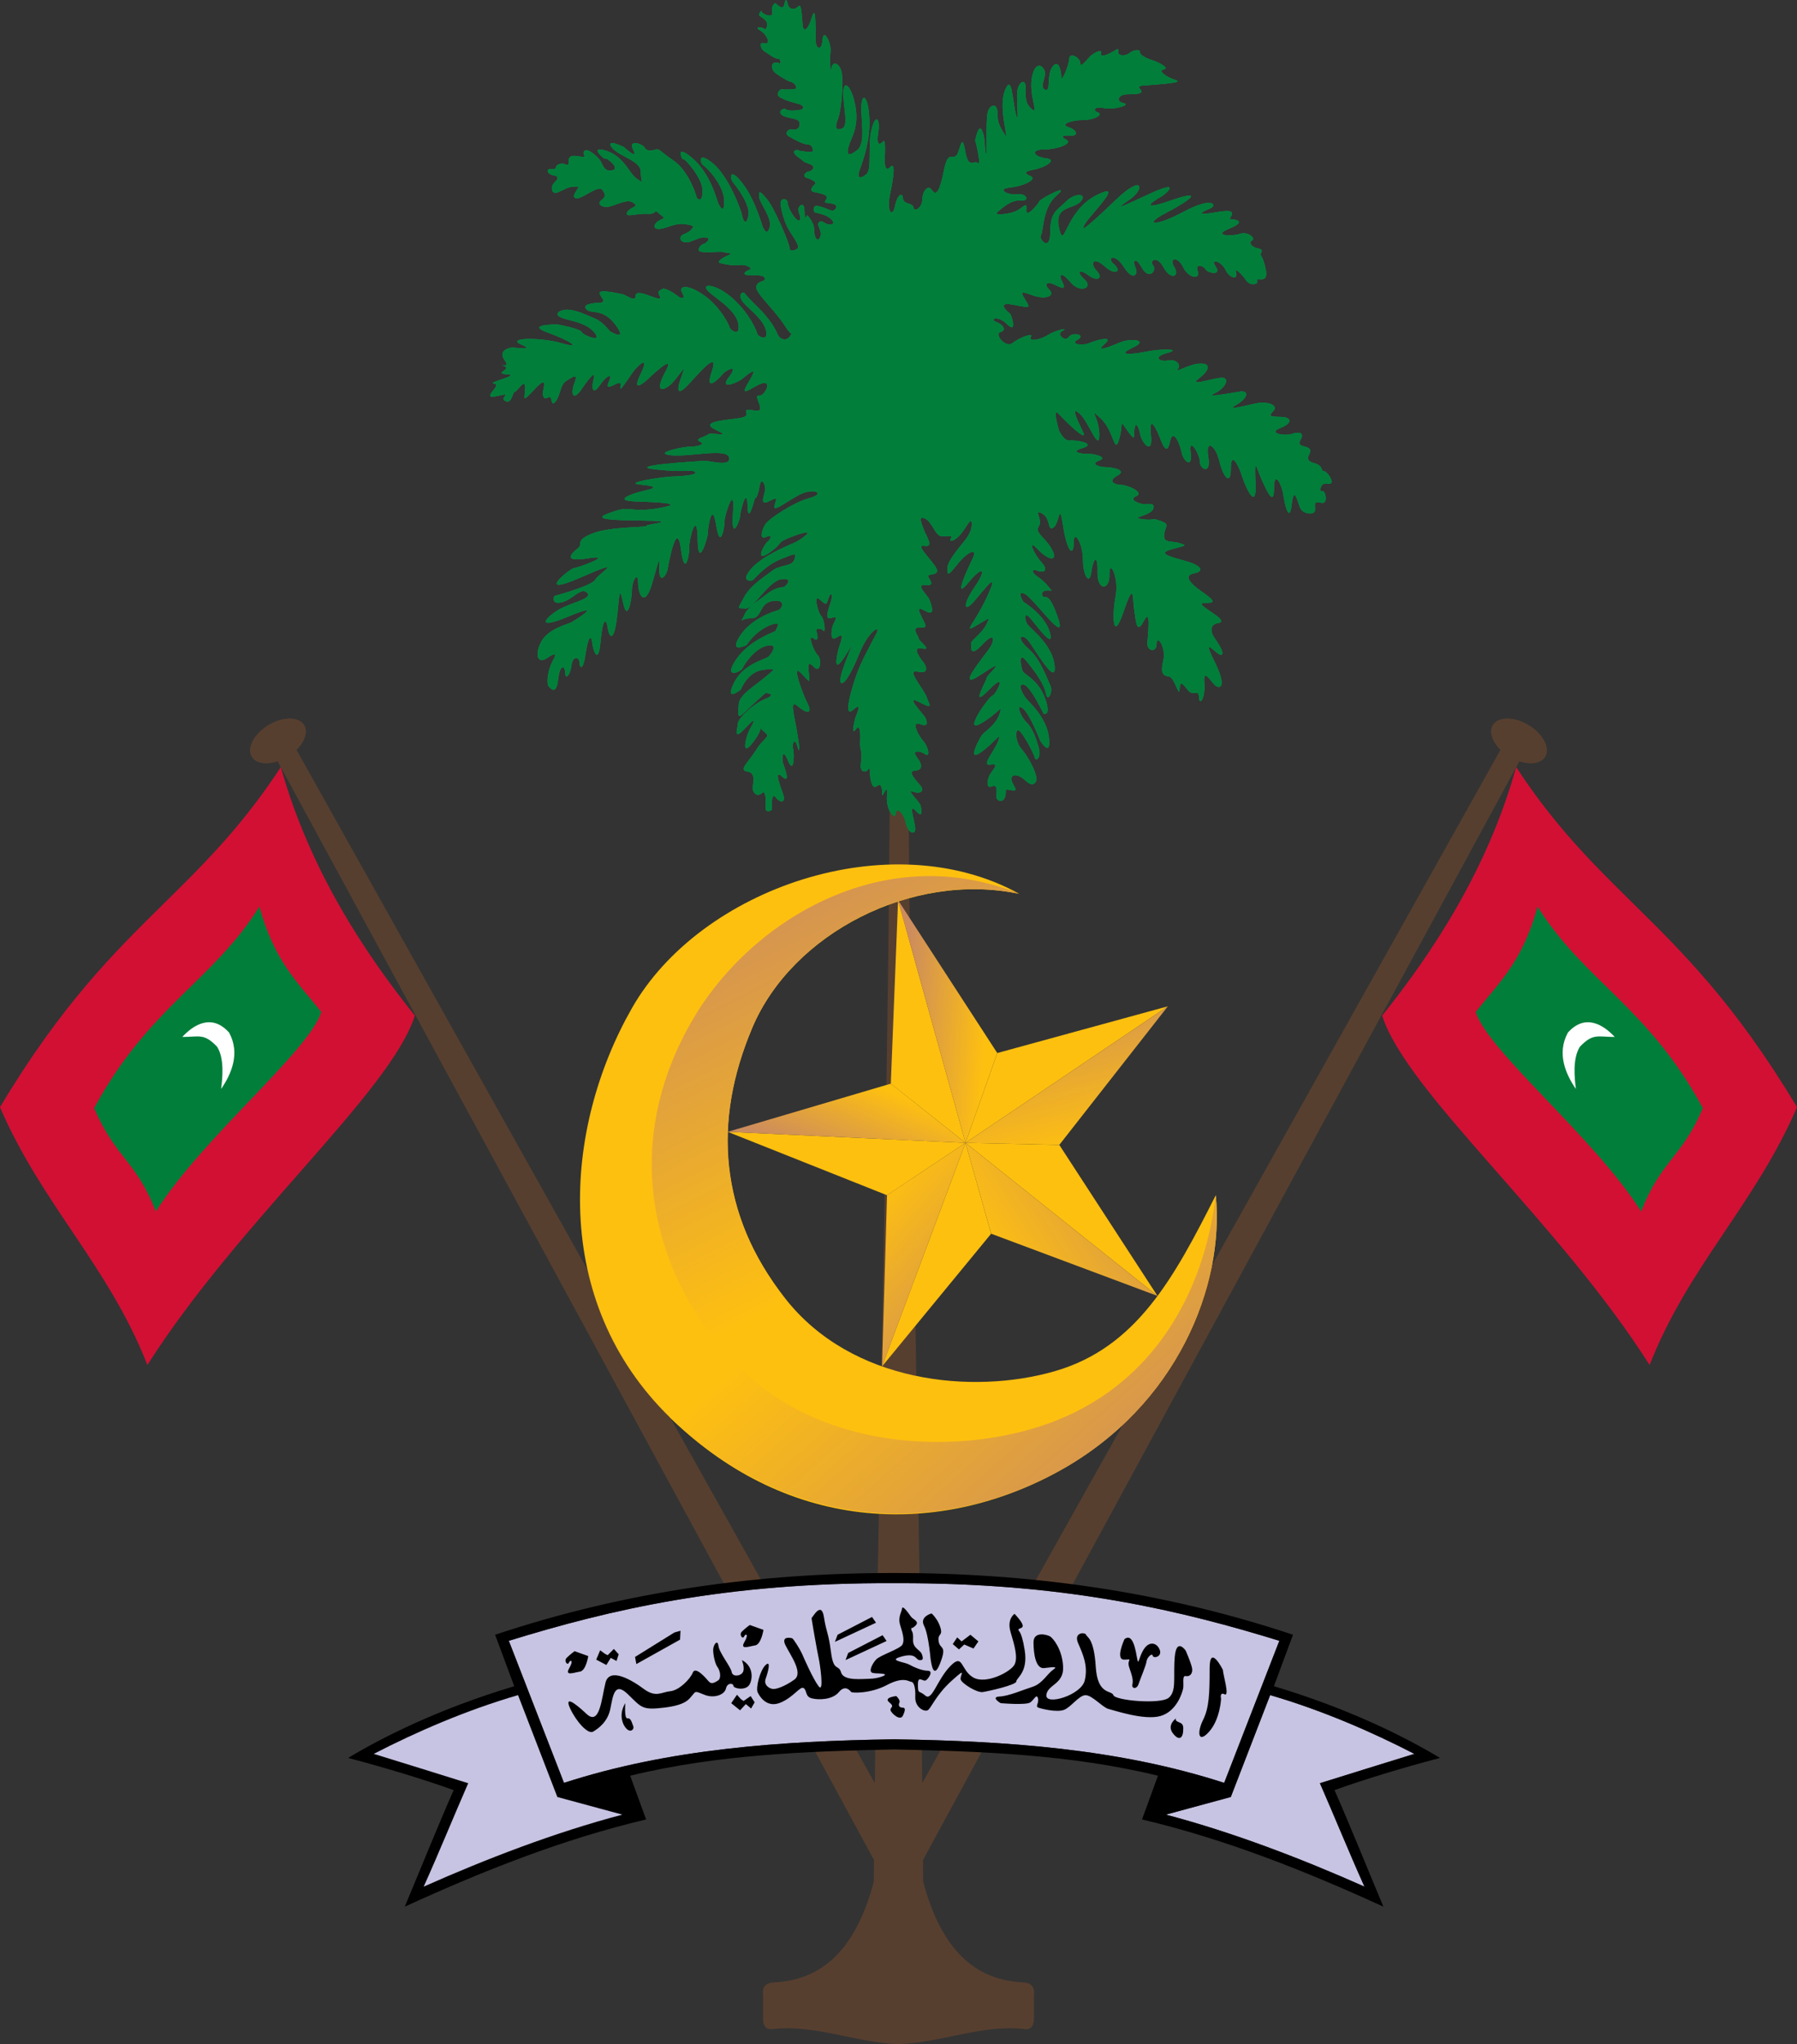
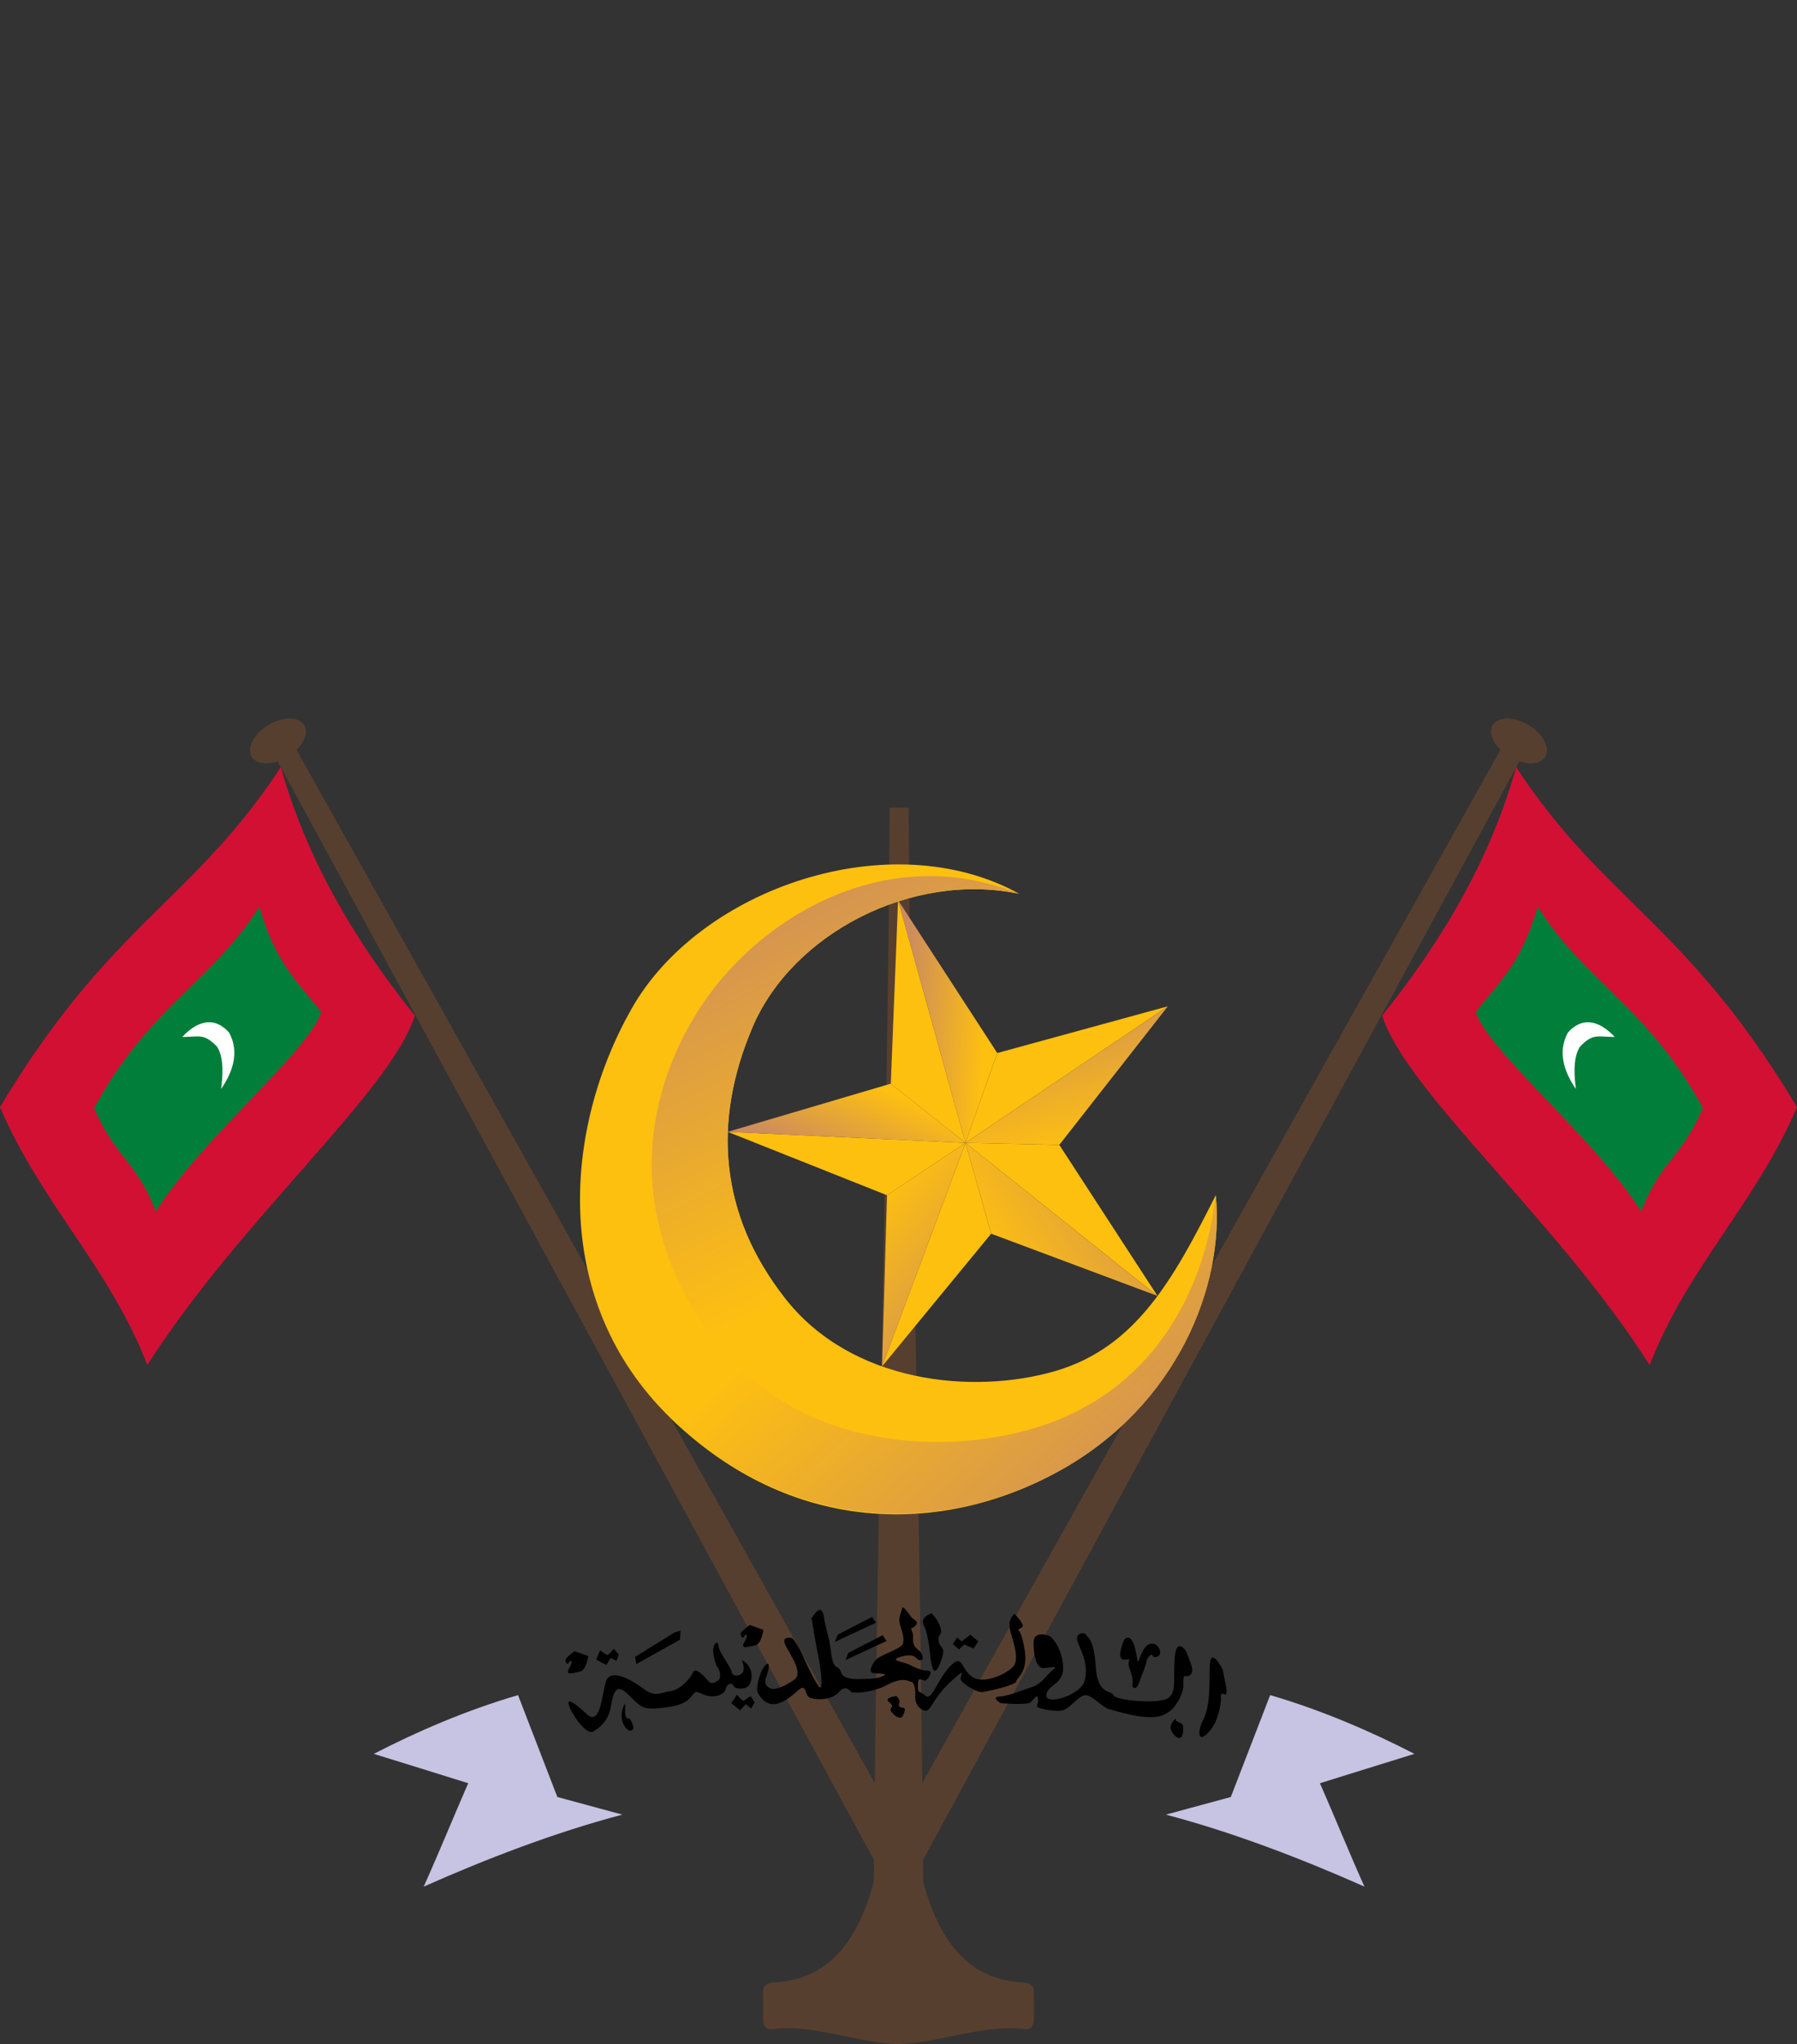
<svg xmlns="http://www.w3.org/2000/svg" version="1.1" width="51px" height="58px" viewBox="0 0 51.0 58.0">
  <rect x="0" y="0" width="51.0" height="58.0" fill="#333333" stroke="none" />
  <defs>
    <clipPath id="i0">
      <path d="M51,0 L51,58 L0,58 L0,0 L51,0 Z" />
    </clipPath>
    <clipPath id="i1">
      <path d="M1.054,0.182 C1.464,0.427 1.678,0.828 1.532,1.076 C1.386,1.324 0.933,1.327 0.524,1.082 C0.114,0.837 -0.1,0.435 0.046,0.187 C0.192,-0.06 0.645,-0.063 1.054,0.182 Z" />
    </clipPath>
    <clipPath id="i2">
      <path d="M0.524,0.182 C0.933,-0.063 1.386,-0.06 1.532,0.187 C1.678,0.435 1.464,0.837 1.054,1.082 C0.645,1.327 0.192,1.324 0.046,1.076 C-0.1,0.828 0.114,0.427 0.524,0.182 Z" />
    </clipPath>
    <clipPath id="i3">
-       <path d="M10.298,5.37 C10.29,5.351 10.24,5.254 10.185,5.11 C10.06,4.782 9.897,4.379 9.947,4.265 C9.997,4.152 10.21,4.417 10.473,5.073 C10.736,5.728 11.086,5.905 10.974,5.678 C10.861,5.451 10.548,4.896 10.41,4.518 C10.272,4.139 9.997,3.219 10.298,3.484 C10.598,3.748 10.385,3.345 10.36,3.244 C10.337,3.152 10.252,2.81 10.341,2.891 L10.373,2.929 C10.51,3.118 10.51,2.777 10.498,2.563 C10.485,2.349 10.573,2.298 10.523,1.983 C10.473,1.667 10.686,1.705 10.736,1.806 C10.786,1.907 10.773,1.592 10.798,1.503 C10.824,1.415 10.849,1.226 10.986,1.327 C11.124,1.428 11.124,1.188 11.124,1.075 C11.124,0.961 11.299,1.478 11.262,1.05 C11.224,0.621 11.5,0.331 11.512,0.533 C11.525,0.734 11.725,0.57 11.788,0.28 C11.85,-0.01 12.063,-0.085 12.063,0.104 C12.063,0.293 11.85,0.873 12.076,0.621 C12.301,0.368 12.239,0.671 12.214,0.772 C12.189,0.873 11.775,1.251 12.001,1.163 C12.226,1.075 12.314,1.201 12.226,1.314 C12.139,1.428 11.813,1.743 12.038,1.756 C12.264,1.768 12.289,1.907 12.113,2.134 C11.938,2.361 12.214,2.323 12.352,2.222 C12.489,2.121 12.439,2.437 12.289,2.601 C12.139,2.765 11.938,3.181 12.201,3.08 C12.464,2.979 12.389,3.168 12.352,3.257 C12.314,3.345 11.738,3.925 12.164,3.71 C12.589,3.496 12.477,3.584 12.389,3.837 C12.301,4.089 11.788,4.644 12.126,4.568 C12.464,4.492 12.389,4.719 12.276,4.858 C12.164,4.997 11.963,5.287 12.264,5.224 C12.564,5.161 12.151,5.451 12.164,5.501 C12.176,5.552 11.926,5.829 12.176,5.817 C12.427,5.804 12.364,5.88 12.264,6.081 C12.164,6.283 12.076,6.447 12.364,6.283 C12.652,6.119 12.514,6.485 12.464,6.611 C12.414,6.737 12.038,7.065 12.352,7.027 C12.665,6.989 12.439,7.204 12.427,7.279 C12.414,7.355 12.79,7.279 12.652,7.519 C12.514,7.759 12.038,8.187 12.326,8.137 C12.615,8.086 12.352,8.452 12.314,8.578 C12.276,8.704 12.114,9.007 12.326,8.919 C12.539,8.831 12.627,8.44 12.79,8.414 C12.953,8.389 13.153,8.465 13.078,8.351 C13.003,8.238 13.153,8.251 13.328,8.44 C13.504,8.629 13.642,8.969 13.666,8.793 C13.692,8.616 13.567,8.414 13.491,8.314 C13.416,8.213 12.978,7.721 12.978,7.519 L12.978,7.436 C12.981,7.304 13.01,7.298 13.253,7.607 C13.541,7.973 13.867,8.124 13.679,7.746 C13.642,7.67 13.598,7.579 13.556,7.484 L13.494,7.342 C13.356,7.014 13.277,6.737 13.567,7.09 C13.98,7.595 14.105,7.481 13.754,6.977 C13.404,6.472 13.429,6.208 13.742,6.573 C14.055,6.939 14.481,7.507 14.105,6.699 C13.729,5.892 13.391,5.64 13.804,5.88 C14.218,6.119 14.193,6.144 14.08,5.905 C13.967,5.665 13.654,5.451 13.654,5.388 C13.654,5.325 13.579,4.921 13.955,5.325 C14.33,5.728 14.318,5.463 14.193,5.262 C14.067,5.06 13.115,3.937 13.942,4.492 C14.769,5.047 14.092,4.467 14.092,4.392 C14.092,4.37 14.051,4.286 14.006,4.19 L13.961,4.092 C13.872,3.895 13.815,3.721 14.081,3.978 L14.155,4.051 C14.719,4.631 14.355,3.912 14.255,3.887 C14.155,3.862 13.404,2.802 13.917,3.093 C14.431,3.383 14.556,3.685 14.456,3.37 C14.355,3.055 14.017,2.853 13.955,2.765 C13.892,2.677 13.516,1.995 13.917,2.273 C14.318,2.55 14.543,2.929 14.418,2.601 C14.293,2.273 13.917,1.882 14.205,1.932 C14.493,1.983 14.23,1.756 14.168,1.617 C14.105,1.478 14.067,1.239 14.243,1.314 C14.418,1.39 14.368,1.125 14.368,1.012 C14.368,0.898 14.568,0.823 14.618,1.037 C14.669,1.251 14.556,1.239 14.806,1.201 C15.057,1.163 14.769,1.377 14.794,1.541 C14.819,1.705 15.044,1.604 15.132,1.529 C15.22,1.453 15.382,1.277 15.483,1.441 C15.583,1.604 15.257,2.172 15.069,2.387 C14.882,2.601 14.894,3.042 15.044,2.866 C15.195,2.689 15.433,2.235 15.458,2.121 C15.483,2.008 15.645,2.121 15.57,2.399 C15.495,2.677 15.383,2.979 15.22,3.13 C15.057,3.282 14.907,3.673 15.107,3.534 C15.307,3.395 15.608,2.613 15.608,2.613 L15.621,2.592 C15.68,2.501 15.913,2.17 15.858,2.689 C15.796,3.282 15.257,3.736 15.195,3.824 C15.132,3.912 14.944,4.215 15.132,4.202 C15.273,4.193 15.526,3.73 15.644,3.498 L15.708,3.37 C15.708,3.37 15.934,3.295 15.746,3.812 C15.558,4.329 15.17,4.48 15.12,4.568 C15.069,4.657 14.969,5.173 15.207,4.883 C15.445,4.593 15.721,4.228 15.771,3.95 C15.821,3.673 15.984,4.001 15.896,4.177 C15.808,4.354 15.62,4.921 15.27,5.224 C14.919,5.527 15.069,5.665 15.245,5.476 C15.295,5.422 15.383,5.289 15.482,5.139 L15.584,4.987 C15.809,4.655 16.045,4.348 16.021,4.707 C15.984,5.287 15.382,5.754 15.27,5.88 C15.157,6.006 15.132,6.321 15.332,6.081 C15.533,5.842 16.021,5.173 15.883,5.678 C15.746,6.182 15.132,6.548 15.132,6.548 C15.132,6.548 14.919,6.888 15.17,6.775 C15.42,6.662 16.41,5.237 16.109,6.107 C15.808,6.977 15.721,6.548 15.671,6.737 C15.62,6.926 15.934,6.863 15.934,6.863 C15.934,6.863 15.758,7.116 15.545,7.254 C15.332,7.393 15.382,7.494 15.533,7.431 C15.683,7.368 15.871,7.418 15.645,7.67 C15.42,7.923 15.22,8.377 15.545,8.036 C15.871,7.695 16.134,7.695 15.934,8.049 C15.733,8.402 15.445,8.503 15.57,8.692 C15.696,8.881 15.395,9.196 15.658,9.058 C15.921,8.919 15.808,8.541 15.984,8.654 C16.159,8.767 16.147,9.449 16.259,8.704 C16.372,7.96 16.56,7.809 16.56,8.225 C16.56,8.641 16.823,8.2 16.823,7.746 C16.823,7.292 17.011,7.002 17.061,7.393 C17.111,7.784 17.249,7.935 17.236,7.393 C17.224,6.851 17.587,6.863 17.574,7.33 C17.562,7.796 17.85,7.254 17.75,6.712 C17.649,6.17 17.662,5.35 17.975,6.27 C18.231,7.024 18.236,6.798 18.257,6.518 L18.264,6.424 C18.268,6.393 18.271,6.362 18.276,6.334 C18.326,6.018 18.338,5.59 18.551,6.006 C18.764,6.422 18.664,5.602 18.651,5.375 C18.639,5.148 18.914,5.085 18.914,5.363 C18.914,5.64 19.19,5.262 19.102,4.883 C19.015,4.505 19.102,4.454 19.265,4.429 C19.428,4.404 19.553,3.799 19.566,4.076 C19.578,4.354 19.678,4.19 19.816,4.026 C19.954,3.862 20.104,4.101 20.117,3.837 C20.129,3.572 20.305,3.824 20.267,4.265 C20.229,4.707 20.48,4.24 20.592,4.164 C20.705,4.089 20.931,4.102 20.542,4.883 C20.31,5.353 20.397,5.295 20.525,5.188 L20.592,5.132 C20.659,5.076 20.725,5.028 20.755,5.047 C20.856,5.11 20.618,5.426 20.53,5.564 C20.442,5.703 20.43,5.905 20.643,5.943 C20.856,5.98 20.73,6.081 20.392,6.308 C20.054,6.536 20.192,6.51 20.417,6.523 C20.643,6.535 20.355,6.725 20.142,6.876 C19.929,7.027 19.641,7.292 19.966,7.355 C20.292,7.418 20.179,7.582 19.728,7.708 C19.277,7.834 18.927,7.923 19.328,8.036 C19.728,8.15 19.804,8.137 19.566,8.213 C19.328,8.288 19.102,8.2 19.127,8.452 C19.152,8.704 19.303,8.742 19.027,8.843 C18.752,8.944 18.877,8.843 18.501,8.894 C18.125,8.944 18.739,8.982 18.814,9.184 C18.889,9.386 18.639,9.31 18.526,9.322 C18.413,9.335 18.1,9.449 18.338,9.549 C18.576,9.65 18.088,9.865 17.912,9.865 C17.737,9.865 17.499,9.966 17.8,10.13 C18.1,10.294 17.637,10.369 17.462,10.369 C17.286,10.369 17.011,10.457 17.286,10.558 C17.562,10.659 17.073,10.76 16.973,10.747 C16.873,10.735 16.384,10.785 16.81,10.911 C17.236,11.037 16.61,11.151 16.447,11.126 C16.284,11.1 16.146,11.403 16.146,11.403 C16.146,11.403 15.934,12.097 16.134,11.883 C16.334,11.668 17.011,11 16.81,11.403 C16.61,11.807 16.485,12.109 16.735,11.883 C16.986,11.655 17.286,10.773 17.286,11.29 C17.286,11.807 16.936,12.109 17.324,11.756 C17.712,11.403 17.712,10.697 17.85,11.164 C17.988,11.63 17.825,11.769 18.088,11.403 C18.351,11.037 18.251,11.29 18.288,11.479 C18.326,11.668 18.401,11.529 18.451,11.29 C18.501,11.05 18.814,10.684 18.752,11.277 C18.689,11.87 18.889,11.492 18.977,11.277 C19.065,11.063 19.202,10.646 19.29,11.088 C19.378,11.529 19.591,10.987 19.628,10.773 C19.666,10.558 19.941,10.293 19.879,10.785 C19.816,11.277 20.142,10.735 20.142,10.52 C20.142,10.306 20.467,10.142 20.38,10.659 C20.292,11.176 20.58,11.012 20.693,10.546 C20.806,10.079 21.019,9.827 21.019,10.331 C21.019,10.804 21.206,10.49 21.312,10.189 L21.332,10.13 C21.432,9.814 21.757,9.083 21.72,9.915 C21.682,10.747 21.745,10.344 21.895,10.016 C22.046,9.688 22.246,9.234 22.246,9.776 C22.246,10.319 22.471,9.865 22.509,9.587 C22.547,9.31 22.684,8.755 22.747,9.31 C22.809,9.865 22.91,9.411 22.985,9.221 C23.06,9.032 23.411,8.995 23.411,9.159 C23.411,9.322 23.361,9.411 23.586,9.36 C23.811,9.31 23.686,9.751 23.611,9.688 C23.536,9.625 23.523,9.953 23.774,9.903 C24.024,9.852 23.761,10.256 23.661,10.256 C23.561,10.256 23.661,10.407 23.386,10.483 C23.11,10.558 23.235,10.697 23.261,10.773 C23.285,10.848 23.298,10.912 23.085,10.962 C22.943,10.996 22.957,11.063 22.99,11.13 L23.023,11.196 C23.028,11.207 23.032,11.217 23.035,11.227 C23.06,11.315 22.997,11.391 22.759,11.315 C22.522,11.239 22.058,11.34 22.421,11.479 C22.784,11.618 22.734,11.782 22.471,11.794 C22.208,11.807 22.046,11.782 22.221,11.958 C22.396,12.135 22.046,12.235 21.77,12.185 C21.495,12.135 20.831,11.946 21.169,12.135 C21.507,12.324 21.545,12.551 21.282,12.513 C21.216,12.504 21.118,12.487 21.013,12.47 L20.854,12.444 C20.589,12.403 20.359,12.376 20.555,12.463 C20.868,12.601 21.031,12.942 20.718,12.904 C20.405,12.866 19.804,12.652 20.117,12.891 C20.43,13.131 20.455,13.32 20.142,13.308 C19.829,13.295 19.403,13.018 19.516,13.156 C19.628,13.295 19.441,13.446 19.228,13.396 C19.015,13.345 18.777,13.497 19.215,13.61 C19.653,13.724 19.065,13.736 18.626,13.648 C18.188,13.56 17.75,13.535 18.238,13.762 C18.727,13.988 18.163,14.026 17.887,13.913 C17.612,13.799 17.136,13.598 17.437,13.862 C17.737,14.127 17.161,13.963 16.998,13.888 C16.835,13.812 16.422,13.85 16.673,13.988 C16.923,14.127 16.522,14.216 16.422,14.064 C16.322,13.913 16.046,14.14 16.247,14.241 C16.447,14.342 16.034,14.253 15.821,14.115 C15.608,13.976 15.257,13.926 15.345,14.064 C15.433,14.203 15.007,14.039 14.819,13.888 C14.631,13.736 14.293,14.152 14.481,14.203 C14.669,14.254 14.556,14.417 14.356,14.493 C14.155,14.569 14.406,14.695 14.681,14.417 C14.957,14.14 14.807,14.682 14.744,14.733 C14.681,14.783 14.356,15.061 14.807,14.985 C15.257,14.909 15.358,14.846 15.207,15.086 C15.057,15.325 15.019,15.388 15.383,15.25 C15.746,15.111 16.047,15.224 15.871,15.401 C15.696,15.578 15.809,15.653 16.034,15.54 C16.26,15.426 16.347,15.414 16.235,15.628 C16.122,15.842 16.197,15.943 16.472,15.615 C16.748,15.287 17.124,15.464 16.873,15.691 C16.623,15.918 16.723,16.007 16.973,15.817 C17.224,15.628 17.412,15.729 17.211,15.943 C17.011,16.158 17.111,16.36 17.437,16.07 C17.762,15.779 17.925,15.943 17.7,16.132 C17.474,16.322 17.725,16.46 17.988,16.044 C18.251,15.628 18.401,15.842 18.314,16.032 C18.226,16.221 18.301,16.372 18.501,16.019 C18.702,15.666 18.927,15.956 18.814,16.095 C18.702,16.233 18.915,16.397 19.115,16.032 C19.316,15.666 19.579,15.78 19.416,16.044 C19.253,16.309 19.503,16.372 19.666,16.044 C19.829,15.716 20.167,15.691 20.08,15.931 C19.992,16.17 20.255,16.082 20.305,15.981 C20.355,15.88 20.768,15.792 20.593,16.057 C20.418,16.322 20.756,16.208 20.869,15.969 C20.981,15.729 21.232,15.679 21.169,15.88 C21.107,16.082 21.357,15.817 21.457,15.666 C21.557,15.514 21.808,15.54 21.77,15.666 C21.733,15.792 22.108,15.527 22.008,15.994 C21.908,16.46 21.82,16.347 21.883,16.46 C21.946,16.574 21.77,16.574 21.708,16.599 C21.645,16.624 21.495,16.738 21.62,16.801 C21.745,16.864 21.495,17.066 21.282,16.99 C21.069,16.915 20.455,16.927 20.981,17.141 C21.507,17.356 21.107,17.406 21.006,17.406 C20.906,17.406 21.357,17.734 20.643,17.608 C19.929,17.482 20.217,17.621 20.43,17.709 C20.643,17.797 20.518,18.062 19.691,17.621 C18.865,17.179 18.502,17.23 19.178,17.583 C19.854,17.936 20.305,18.276 19.316,17.936 C18.326,17.595 18.877,17.961 19.028,18.037 C19.178,18.113 19.666,18.566 18.689,18.113 C17.713,17.658 17.75,17.684 18.163,17.974 C18.577,18.264 18.539,18.705 17.75,17.949 C16.961,17.192 16.711,16.99 16.886,17.28 C16.933,17.358 17.04,17.485 17.154,17.619 L17.301,17.793 C17.554,18.098 17.726,18.354 17.186,18.075 C16.31,17.621 16.297,16.486 16.147,17.141 C15.997,17.797 16.523,17.671 16.748,17.898 C16.973,18.125 16.61,18.176 16.347,17.911 C16.084,17.646 15.896,17.621 15.896,17.041 C15.896,16.46 15.558,16.839 15.633,16.952 C15.709,17.066 15.659,17.722 16.084,18.087 C16.51,18.453 15.608,17.986 15.583,17.911 C15.558,17.835 15.195,17.406 15.22,17.671 C15.245,17.936 15.12,17.722 14.92,17.633 C14.719,17.545 14.256,17.495 14.394,17.608 C14.531,17.722 14.782,17.961 15.057,17.936 C15.333,17.911 15.22,18.15 14.957,18.113 C14.694,18.075 14.356,18.264 14.744,18.302 C15.132,18.34 15.546,18.541 15.333,18.63 C15.12,18.718 15.182,18.768 15.458,18.819 C15.734,18.869 16.122,19.096 15.771,19.134 C15.421,19.172 15.32,19.386 15.721,19.386 C16.122,19.386 16.548,19.563 16.347,19.663 C16.147,19.765 16.272,19.79 16.485,19.777 C16.698,19.765 16.66,19.941 16.41,20.017 C16.159,20.092 16.485,20.219 16.823,20.219 C17.161,20.219 17.412,20.383 17.249,20.433 C17.086,20.483 17.149,20.622 17.412,20.559 C17.675,20.496 18.214,20.647 17.976,20.698 C17.738,20.748 17.825,20.95 18.088,20.95 C18.351,20.95 18.564,20.963 18.451,21.089 C18.339,21.215 18.502,21.19 18.765,21.215 C19.028,21.24 19.704,21.278 19.453,21.354 C19.203,21.429 18.927,21.619 19.115,21.656 C19.303,21.694 18.94,21.871 18.777,21.921 C18.614,21.972 18.426,22.072 18.439,22.148 C18.451,22.224 18.276,22.224 18.151,22.123 C18.026,22.022 17.813,22.034 17.825,22.148 C17.838,22.262 17.825,22.249 17.65,22.148 C17.475,22.047 17.299,21.997 17.337,22.123 C17.374,22.249 17.124,22.123 17.024,22.022 C16.923,21.921 16.748,21.682 16.748,21.833 C16.748,21.984 16.447,22.161 16.435,21.959 C16.422,21.757 16.209,21.265 16.209,21.429 C16.209,21.593 16.134,21.972 15.959,21.732 C15.784,21.492 15.921,21.026 15.759,21.076 C15.596,21.127 15.734,21.354 15.746,21.53 C15.759,21.707 15.496,21.972 15.383,21.467 C15.27,20.963 15.571,20.37 15.395,20.509 C15.22,20.647 15.182,20.786 15.195,21.114 C15.208,21.442 14.982,21.291 14.957,21.026 C14.932,20.761 15.02,19.979 14.92,20.383 C14.819,20.786 14.807,21.568 14.606,21.051 C14.406,20.534 14.757,19.563 14.606,19.802 C14.456,20.042 14.394,20.156 14.394,20.433 C14.394,20.71 14.181,20.673 14.118,20.433 C14.055,20.193 14.118,19.046 14.068,19.248 C14.018,19.45 14.068,19.701 13.955,19.929 C13.871,20.099 13.8,19.787 13.77,19.668 L13.762,19.638 L13.769,19.622 C13.813,19.489 13.936,18.901 13.842,18.995 C13.73,19.109 13.579,18.781 13.479,19.349 C13.417,19.703 13.378,19.605 13.331,19.453 L13.301,19.359 C13.28,19.296 13.257,19.238 13.229,19.21 C13.116,19.096 12.991,19.361 12.878,18.793 C12.766,18.226 12.665,18.037 12.54,18.226 C12.415,18.415 12.264,18.176 12.264,17.961 C12.264,17.747 12.039,17.583 12.014,17.734 C11.989,17.886 11.726,17.81 11.713,17.999 C11.701,18.188 11.55,18.1 11.488,17.772 C11.425,17.444 11.237,17.595 11.35,18.125 C11.463,18.655 11.5,19.046 11.35,18.882 C11.2,18.718 11.187,19.008 11.2,19.197 C11.212,19.386 11.212,19.689 11.15,19.613 C11.087,19.538 10.949,19.437 11.012,19.853 C11.074,20.269 10.937,20.408 10.824,19.954 C10.711,19.5 10.837,18.831 10.686,18.693 C10.536,18.554 10.386,18.529 10.486,18.806 C10.586,19.083 10.786,19.626 10.761,20.244 C10.736,20.862 10.561,21.038 10.536,20.635 C10.511,20.231 10.674,19.563 10.411,19.361 C10.148,19.159 10.11,19.248 10.173,19.475 C10.235,19.701 10.461,19.991 10.373,20.559 C10.286,21.127 10.035,21.417 10.022,21.013 C10.01,20.609 10.185,20.055 9.985,19.979 C9.785,19.903 9.785,20.03 9.872,20.257 C9.96,20.483 10.022,21.177 9.985,21.505 C9.947,21.833 9.709,21.934 9.684,21.669 C9.659,21.404 9.634,21.959 9.659,22.173 C9.684,22.388 9.459,22.854 9.434,22.501 C9.409,22.148 9.233,22.224 9.233,22.514 L9.234,22.788 C9.232,23.095 9.218,23.428 9.133,23.144 C9.02,22.766 8.895,22.703 8.87,22.892 C8.845,23.081 8.845,23.56 8.745,23.447 C8.645,23.333 8.482,23.346 8.444,23.51 C8.407,23.674 8.382,23.661 8.344,23.485 C8.306,23.309 8.118,23.523 8.093,23.536 C8.093,23.536 7.968,23.485 8.006,23.283 C8.043,23.081 7.705,23.233 7.705,23.296 C7.705,23.359 7.605,23.22 7.642,23.182 C7.68,23.144 7.793,23.094 7.843,23.006 C7.893,22.918 7.83,22.754 7.78,22.804 C7.73,22.854 7.567,22.867 7.592,22.817 C7.617,22.766 7.743,22.753 7.843,22.577 C7.943,22.401 7.83,22.388 7.83,22.388 C7.83,22.388 7.68,22.438 7.68,22.362 C7.68,22.287 7.705,22.211 7.793,22.161 C7.88,22.11 8.068,21.959 8.169,21.959 C8.269,21.959 8.231,21.82 8.231,21.82 C8.231,21.82 8.043,21.909 8.006,21.782 C7.968,21.656 8.093,21.555 8.093,21.555 C8.093,21.555 8.407,21.328 8.532,21.303 C8.657,21.278 8.732,21.114 8.657,21.101 C8.582,21.089 8.356,21.076 8.281,21.089 C8.206,21.101 8.118,20.95 8.194,20.887 C8.269,20.824 8.507,20.736 8.72,20.685 C8.932,20.635 8.895,20.547 8.845,20.521 C8.795,20.496 8.469,20.458 8.394,20.521 C8.319,20.584 8.131,20.446 8.306,20.345 C8.482,20.244 8.807,20.294 8.782,20.093 C8.757,19.891 8.594,19.967 8.519,19.954 C8.444,19.941 8.344,19.828 8.482,19.752 C8.619,19.676 8.883,19.525 9.02,19.525 C9.158,19.525 9.195,19.311 9.12,19.311 C9.045,19.311 8.757,19.336 8.745,19.361 C8.732,19.386 8.482,19.361 8.732,19.172 C8.983,18.995 8.832,19.058 9.07,18.97 C9.308,18.882 9.07,18.743 9.033,18.756 C8.995,18.768 8.82,18.63 8.983,18.579 C9.145,18.529 9.271,18.453 9.221,18.403 C9.17,18.352 9.02,18.214 9.195,18.176 C9.371,18.138 9.634,18.1 9.534,17.961 C9.433,17.823 9.571,17.898 9.747,17.835 C9.922,17.772 9.759,17.633 9.696,17.646 C9.634,17.658 9.233,17.86 9.195,17.747 C9.158,17.633 9.221,17.595 9.221,17.595 C9.221,17.595 9.509,17.545 9.634,17.444 C9.759,17.343 9.784,17.255 9.634,17.255 C9.484,17.255 9.421,17.406 9.333,17.318 C9.246,17.23 9.433,17.091 9.371,16.915 C9.308,16.738 9.195,16.851 9.195,17.091 C9.195,17.331 8.995,17.52 8.995,17.52 C8.995,17.52 8.92,17.331 8.92,17.634 C8.92,17.936 8.745,17.785 8.745,17.684 C8.745,17.583 8.857,17.406 8.77,17.369 C8.682,17.331 8.444,17.722 8.444,17.861 C8.444,17.999 8.244,18.024 8.244,17.861 C8.244,17.696 8.344,17.331 8.469,17.116 C8.594,16.902 8.82,16.625 8.707,16.561 C8.594,16.498 8.494,16.486 8.494,16.599 C8.494,16.713 8.068,17.722 7.855,17.974 C7.642,18.226 7.63,18.214 7.63,18.05 C7.63,17.886 8.018,17.432 7.93,17.167 C7.843,16.902 7.755,17.167 7.743,17.167 C7.73,17.167 7.542,17.924 7.166,18.415 C6.791,18.907 6.791,18.579 6.891,18.453 C6.991,18.327 7.379,17.835 7.329,17.52 C7.279,17.205 7.179,17.344 7.154,17.495 C7.129,17.646 6.778,18.604 6.327,18.983 C5.876,19.361 5.951,18.995 6.052,18.932 C6.152,18.869 6.628,18.377 6.641,17.936 C6.653,17.495 6.503,17.785 6.465,17.873 C6.428,17.961 6.252,18.705 5.726,19.147 C5.2,19.588 5.476,19.033 5.476,19.109 C5.476,19.185 6.027,18.592 6.027,18.214 C6.027,17.835 5.864,17.974 5.851,18.05 C5.839,18.125 5.613,18.793 5.2,19.071 C4.787,19.349 4.812,19.424 4.662,19.374 C4.511,19.323 4.424,19.361 4.374,19.45 C4.323,19.538 3.898,19.689 4.06,19.374 C4.223,19.058 3.81,19.437 3.797,19.45 C3.785,19.462 3.271,19.701 3.447,19.45 C3.622,19.197 4.273,19.071 4.273,18.756 C4.273,18.441 4.386,18.403 4.161,18.554 C3.935,18.705 3.81,19.184 3.284,19.349 C2.758,19.512 3.284,19.058 3.271,19.121 C3.259,19.184 3.71,18.856 3.472,18.793 C3.234,18.731 3.196,18.958 3.121,19.071 C3.046,19.184 2.745,19.45 2.67,19.336 C2.595,19.222 2.758,19.172 2.645,19.172 C2.532,19.172 2.219,19.286 2.232,19.071 C2.244,18.856 2.132,18.983 2.056,18.983 C1.981,18.983 1.856,18.945 1.869,18.869 C1.881,18.793 1.631,18.869 1.631,18.781 C1.631,18.693 1.756,18.655 1.831,18.642 C1.906,18.63 1.969,18.579 1.831,18.453 C1.693,18.327 1.743,18.1 1.906,18.163 C2.069,18.226 2.207,18.327 2.357,18.327 C2.507,18.327 2.545,18.365 2.47,18.251 C2.395,18.138 2.307,17.999 2.47,17.999 C2.633,17.999 3.084,18.39 3.184,18.238 C3.284,18.087 3.284,18.05 3.159,17.948 C3.033,17.848 3.146,17.734 3.346,17.759 C3.547,17.785 3.86,17.986 4.035,17.886 C4.211,17.785 4.085,17.759 3.998,17.709 C3.91,17.658 3.797,17.52 3.948,17.52 C4.098,17.52 4.223,17.57 4.486,17.557 C4.749,17.545 4.637,17.709 4.774,17.583 C4.912,17.457 5,17.457 4.824,17.381 C4.649,17.305 4.586,17.116 4.799,17.129 C5.012,17.141 5.238,17.305 5.513,17.267 C5.789,17.23 5.801,17.205 5.689,17.091 C5.576,16.978 5.4,16.99 5.4,16.864 C5.4,16.738 5.588,16.738 5.664,16.763 C5.739,16.788 5.951,16.889 6.052,16.889 C6.152,16.889 6.252,16.877 6.164,16.776 C6.077,16.675 6.014,16.725 5.951,16.624 C5.889,16.523 5.889,16.486 6.077,16.473 C6.265,16.46 6.565,16.498 6.615,16.473 C6.665,16.448 6.916,16.448 6.791,16.397 C6.665,16.347 6.377,16.195 6.54,16.158 C6.703,16.12 6.878,16.082 7.079,16.107 C7.279,16.132 7.467,16.006 7.354,15.969 C7.242,15.931 7.104,15.817 7.367,15.817 C7.63,15.817 7.793,15.817 7.793,15.716 C7.793,15.615 7.63,15.679 7.555,15.514 C7.479,15.351 8.068,14.846 8.356,14.392 C8.459,14.23 8.522,14.169 8.556,14.15 L8.556,14.149 L8.539,14.132 C8.533,14.124 8.526,14.114 8.519,14.102 C8.419,13.926 8.218,13.988 8.156,14.14 C8.093,14.291 7.955,14.556 7.58,14.922 C7.204,15.287 7.229,15.325 7.179,15.325 C7.129,15.325 7.028,15.224 7.191,15.035 C7.354,14.846 7.755,14.568 7.83,14.241 C7.905,13.913 7.592,14.077 7.58,14.152 C7.567,14.228 7.367,14.72 6.891,15.149 C6.415,15.577 5.989,15.59 6.164,15.388 C6.34,15.186 6.966,14.858 7.041,14.443 C7.116,14.026 6.803,14.266 6.791,14.342 C6.778,14.417 6.515,14.934 6.064,15.249 C5.613,15.565 5.325,15.527 5.45,15.313 C5.576,15.098 5.375,15.174 5.338,15.212 C5.3,15.249 4.974,15.477 4.887,15.426 C4.799,15.376 4.737,15.363 4.812,15.224 C4.887,15.086 4.686,15.174 4.511,15.237 C4.336,15.3 4.123,15.376 4.123,15.212 C4.123,15.121 4.034,15.146 3.942,15.189 L3.836,15.243 C3.803,15.259 3.776,15.272 3.76,15.275 C3.684,15.287 3.108,15.426 3.108,15.313 C3.108,15.199 3.346,15.048 3.108,15.035 C2.87,15.023 2.607,14.985 2.733,14.846 C2.858,14.707 3.196,14.896 3.559,14.405 C3.922,13.913 3.421,14.216 3.409,14.216 C3.396,14.216 3.221,14.48 2.983,14.581 C2.745,14.682 2.495,14.808 2.244,14.834 C1.994,14.858 1.781,14.72 2.006,14.619 C2.232,14.518 2.708,14.493 2.958,14.19 C3.209,13.888 2.645,14.102 2.595,14.203 C2.545,14.304 1.918,14.417 1.918,14.417 L1.857,14.417 C1.658,14.415 1.072,14.392 1.631,14.19 C2.294,13.95 2.632,13.711 2.019,13.888 C1.405,14.064 0.441,14.039 0.879,13.85 C1.317,13.661 0.704,13.774 0.603,13.761 C0.503,13.749 0.215,13.661 0.416,13.396 C0.616,13.131 0.14,13.345 0.391,13.244 C0.641,13.143 0.065,13.03 0.478,13.005 C0.892,12.98 -0.135,12.765 0.115,12.74 C0.366,12.715 -0.311,12.273 0.19,12.387 C0.691,12.5 0.24,12.349 0.428,12.248 C0.616,12.147 0.629,12.5 0.704,12.513 C0.779,12.526 0.992,12.916 0.992,12.626 C0.992,12.336 0.867,12.16 1.242,12.563 C1.618,12.967 1.53,12.69 1.505,12.551 C1.48,12.412 1.505,12.261 1.643,12.349 C1.781,12.437 1.706,12.034 1.856,12.235 C2.006,12.437 1.981,12.702 2.157,12.816 C2.332,12.929 2.507,13.055 2.394,12.765 C2.282,12.475 2.332,12.198 2.607,12.601 C2.883,13.005 2.996,13.093 2.933,12.853 C2.87,12.614 2.908,12.4 3.108,12.69 C3.309,12.98 3.484,13.055 3.371,12.803 C3.259,12.551 3.447,12.677 3.559,12.727 C3.672,12.778 3.735,12.79 3.697,12.626 C3.659,12.463 4.01,13.03 4.11,13.143 C4.21,13.257 4.549,13.585 4.261,12.992 C3.99,12.434 4.417,12.815 4.468,12.862 C4.473,12.866 5.288,13.661 4.987,13.106 C4.686,12.551 4.837,12.5 5.075,12.677 C5.313,12.853 5.613,13.434 5.438,12.967 C5.263,12.5 5.325,12.4 5.613,12.702 C5.901,13.005 6.515,13.749 6.289,13.081 C6.064,12.412 6.54,12.942 6.615,13.03 C6.69,13.118 7.079,13.32 6.778,12.929 C6.477,12.538 7.028,12.778 7.141,12.866 C7.254,12.954 7.655,13.32 7.367,12.841 C7.079,12.362 7.266,12.526 7.58,12.69 C7.893,12.854 7.93,12.69 7.78,12.488 C7.63,12.286 7.492,12.538 7.63,12.185 C7.715,11.968 7.624,11.956 7.509,11.973 L7.421,11.988 C7.378,11.996 7.336,12.002 7.304,11.996 C7.166,11.971 7.429,11.832 7.116,11.769 C6.803,11.706 5.876,11.681 6.402,11.429 C6.928,11.176 6.265,11.378 6.189,11.302 C6.114,11.227 5.764,11.176 5.964,11.088 C6.164,11 5.739,10.937 5.651,10.949 C5.563,10.962 4.586,10.773 5.112,10.71 C5.638,10.647 6.703,10.924 6.778,10.647 C6.853,10.369 6.265,10.546 6.102,10.546 C5.939,10.546 3.76,10.407 4.686,10.306 C5.613,10.205 5.713,10.319 5.814,10.23 C5.914,10.142 5.338,10.104 5.162,10.104 C4.987,10.104 3.735,9.928 4.248,9.877 C4.762,9.827 4.712,9.777 4.373,9.701 C4.035,9.625 3.459,9.423 4.11,9.398 L4.196,9.395 L4.37,9.388 C4.95,9.364 5.485,9.33 4.799,9.209 C4.01,9.07 3.985,9.272 3.534,9.121 C3.083,8.969 2.845,8.869 4.21,8.856 C5.576,8.843 4.398,8.755 4.436,8.705 C4.473,8.654 3.421,8.692 2.908,8.49 C2.394,8.288 2.645,8.2 2.495,8.074 C2.344,7.948 1.994,7.658 2.783,7.784 C3.572,7.91 2.482,7.507 2.382,7.507 C2.282,7.507 1.217,6.649 2.57,7.242 C3.922,7.834 3.071,7.355 2.983,7.179 C2.895,7.002 1.818,6.712 1.818,6.712 C1.818,6.712 1.718,6.46 2.031,6.536 C2.344,6.611 2.582,6.977 2.745,6.813 C2.908,6.649 2.432,6.561 2.056,6.384 C1.68,6.208 1.129,5.678 2.219,6.132 C3.309,6.586 2.394,6.018 2.307,5.968 C2.219,5.918 1.655,5.791 1.455,5.426 C1.255,5.06 1.342,4.77 1.605,4.947 C1.868,5.123 1.893,5.085 1.768,4.858 C1.643,4.631 1.58,4.228 1.668,4.139 C1.756,4.051 1.881,3.925 1.931,4.366 C1.981,4.808 2.131,4.732 2.131,4.53 C2.131,4.329 2.269,4.455 2.307,4.745 C2.344,5.035 2.532,4.984 2.532,4.833 C2.532,4.682 2.632,4.555 2.708,5.073 C2.783,5.59 2.87,5.615 2.896,5.388 C2.92,5.161 3.071,4.732 3.133,5.426 C3.196,6.119 3.296,6.081 3.334,5.817 C3.371,5.552 3.497,5.388 3.584,6.006 C3.672,6.624 3.647,7.116 3.772,6.523 C3.897,5.93 4.023,6.636 4.023,6.888 C4.023,7.141 4.198,7.443 4.198,7.09 C4.198,6.737 4.386,6.384 4.586,7.04 C4.787,7.695 4.799,7.923 4.799,7.469 C4.799,7.015 5.012,7.317 5.037,7.481 C5.062,7.645 5.3,8.919 5.413,8.049 C5.526,7.178 5.663,7.91 5.651,8.112 C5.638,8.314 5.876,9.221 5.889,8.314 C5.901,7.405 6.189,8.44 6.177,8.49 C6.164,8.541 6.29,9.499 6.415,8.717 C6.54,7.935 6.665,8.768 6.653,8.856 C6.64,8.944 6.953,9.978 6.891,9.083 C6.828,8.187 7.091,8.869 7.091,8.982 C7.091,9.096 7.292,9.877 7.304,9.272 C7.317,8.667 7.517,9.537 7.517,9.499 C7.517,9.461 7.592,9.512 7.642,9.815 C7.692,10.117 7.805,9.89 7.805,9.751 C7.805,9.719 7.794,9.675 7.782,9.627 L7.757,9.53 C7.729,9.404 7.73,9.302 7.93,9.411 C8.256,9.587 8.056,9.373 8.068,9.234 C8.08,9.096 8.657,9.587 8.97,9.663 C9.283,9.739 9.471,9.6 9.045,9.487 C8.619,9.373 7.905,8.906 7.805,8.742 C7.705,8.579 7.63,8.301 7.83,8.389 C8.031,8.478 7.955,8.314 7.868,8.251 C7.78,8.187 7.479,7.633 7.93,7.948 C8.381,8.263 8.043,8.213 8.682,8.44 C9.321,8.667 8.832,8.314 8.632,8.225 C8.431,8.137 7.692,7.834 7.392,7.469 C7.091,7.103 7.417,7.141 7.454,7.166 C7.492,7.191 7.805,7.582 8.243,7.759 C8.682,7.935 8.694,7.948 8.632,7.746 C8.569,7.544 8.231,7.607 8.005,7.431 C7.78,7.254 7.392,7.027 7.204,6.674 C7.016,6.321 7.004,6.372 7.242,6.359 C7.479,6.346 7.893,7.141 8.269,7.191 C8.644,7.242 8.369,6.964 8.319,6.964 C8.269,6.964 8.081,6.952 7.843,6.762 C7.605,6.573 7.317,6.422 7.204,6.157 C7.091,5.892 7.079,6.081 7.404,6.081 C7.73,6.081 7.617,6.51 8.018,6.573 C8.419,6.636 8.281,6.334 8.168,6.308 C8.056,6.283 7.392,6.069 7.079,5.564 C6.766,5.06 7.279,5.325 7.279,5.325 C7.279,5.325 7.505,5.703 7.93,5.88 C8.356,6.056 8.068,5.741 8.106,5.728 C8.143,5.716 7.367,5.489 6.978,4.909 C6.59,4.329 7.129,4.568 7.166,4.669 C7.204,4.77 7.492,5.211 7.843,5.3 C8.193,5.388 7.993,5.085 7.905,4.997 C7.892,4.983 7.866,4.969 7.83,4.953 L7.697,4.898 C7.465,4.802 7.107,4.633 6.916,4.24 C6.64,3.673 7.116,4.064 7.116,4.064 C7.116,4.064 7.292,4.555 7.742,4.619 C8.193,4.682 8.043,4.619 7.78,4.392 C7.517,4.164 7.066,3.912 7.054,3.635 C7.041,3.357 6.991,3.181 7.241,3.433 C7.367,3.559 7.511,3.692 7.623,3.792 L7.74,3.896 C7.788,3.938 7.818,3.963 7.818,3.963 C7.818,3.963 8.168,3.937 7.818,3.799 C7.467,3.66 7.028,3.231 7.028,3.093 C7.028,2.954 6.866,2.563 7.254,2.979 C7.642,3.395 7.429,3.055 7.342,2.878 C7.254,2.701 7.104,2.084 7.479,2.588 C7.605,2.756 7.652,2.865 7.667,2.93 L7.672,2.964 C7.686,2.945 7.703,2.925 7.73,2.903 C7.93,2.739 7.868,2.752 7.805,2.664 C7.743,2.576 7.73,2.626 7.517,2.298 C7.304,1.97 7.041,1.768 7.304,1.731 C7.567,1.693 7.442,1.377 7.454,1.239 C7.467,1.1 7.592,1.012 7.717,1.125 C7.843,1.239 7.818,0.81 7.818,0.684 C7.818,0.558 7.993,0.608 7.993,0.671 C7.993,0.734 7.968,1.176 8.106,0.999 C8.243,0.823 8.369,0.873 8.331,1.024 L8.321,1.061 L8.285,1.166 C8.201,1.406 8.061,1.794 8.281,1.592 C8.557,1.34 8.331,1.907 8.306,1.983 C8.281,2.059 8.281,2.462 8.456,2.033 C8.632,1.604 8.632,2.298 8.594,2.386 C8.557,2.475 8.632,2.752 8.719,2.449 C8.807,2.147 8.77,2.525 8.694,2.941 L8.66,3.119 C8.591,3.47 8.526,3.77 8.719,3.597 C8.945,3.395 9.17,3.332 9.008,3.66 C8.845,3.988 8.544,4.82 8.82,4.53 C9.095,4.24 9.07,4.24 9.045,4.505 C9.02,4.77 9.008,4.883 9.195,4.694 C9.383,4.505 9.408,4.934 9.296,5.035 C9.183,5.136 8.995,5.64 9.17,5.514 C9.346,5.388 9.283,5.615 9.258,5.716 C9.233,5.816 9.383,5.804 9.458,5.728 C9.534,5.652 9.471,6.094 9.396,6.144 C9.321,6.195 9.145,6.813 9.358,6.611 C9.571,6.409 9.546,6.51 9.609,6.674 C9.671,6.838 9.734,6.775 9.671,6.56 C9.609,6.346 9.458,6.006 9.696,6.094 C9.934,6.182 9.734,5.955 9.709,5.829 C9.684,5.703 9.634,5.388 9.859,5.552 C10.085,5.716 9.922,5.337 9.897,5.249 C9.872,5.161 9.684,4.416 10.047,4.972 C10.206,5.214 10.276,5.334 10.294,5.364 L10.298,5.37 Z" />
-     </clipPath>
+       </clipPath>
    <clipPath id="i4">
      <path d="M1.752,0 C3.107,2.131 6.09,4.532 6.448,5.66 C5.752,6.532 5.126,7.09 4.69,8.65 C3.381,6.545 1.55,5.804 0,2.931 C0.619,1.495 1.179,1.463 1.752,0 Z" />
    </clipPath>
    <clipPath id="i5">
      <path d="M4.696,0 C5.269,1.463 5.83,1.495 6.448,2.931 C4.898,5.804 3.068,6.545 1.758,8.65 C1.322,7.09 0.697,6.532 0,5.66 C0.358,4.532 3.341,2.131 4.696,0 Z" />
    </clipPath>
    <clipPath id="i6">
      <path d="M1.102,0 C1.39,0.416 1.653,1.009 1.328,1.602 C0.839,2.144 0.326,1.828 0,1.476 C0.488,1.476 0.614,1.589 0.989,1.198 C1.202,0.858 1.14,0.303 1.102,0 Z" />
    </clipPath>
    <clipPath id="i7">
      <path d="M0.376,0 C0.338,0.303 0.276,0.858 0.489,1.198 C0.864,1.589 0.99,1.476 1.478,1.476 C1.152,1.828 0.639,2.144 0.15,1.602 C-0.175,1.009 0.088,0.416 0.376,0 Z" />
    </clipPath>
    <clipPath id="i8">
      <path d="M17.621,0 L17.621,2.258 L0.534,32.782 C0.371,32.629 0.191,32.524 0,32.456 L17.621,0 Z" />
    </clipPath>
    <clipPath id="i9">
      <path d="M0,0 L17.621,32.456 C17.429,32.524 17.25,32.629 17.086,32.782 L0,2.258 L0,0 Z" />
    </clipPath>
    <clipPath id="i10">
      <path d="M3.848,0 C5.063,0.038 6.178,0.555 7.393,0.429 C7.593,0.395 7.684,0.491 7.693,0.716 L7.693,1.412 C7.718,1.639 7.593,1.753 7.342,1.753 C5.827,1.841 5,2.926 4.549,4.603 C4.462,15.171 4.211,24.515 4.136,35.083 L3.598,35.083 C3.522,24.515 3.234,15.171 3.147,4.603 C2.696,2.926 1.869,1.841 0.354,1.753 C0.103,1.753 -0.022,1.639 0.003,1.412 L0.003,0.807 C-0.009,0.517 0.078,0.391 0.304,0.429 C1.519,0.555 2.633,0.038 3.848,0 Z" />
    </clipPath>
    <clipPath id="i11">
      <path d="M4.183,0 C6.788,4.099 11.084,7.743 11.773,9.912 C10.433,11.589 8.81,13.961 7.97,16.963 C7.008,15.497 6.074,14.507 5.112,13.55 L4.666,13.109 C3.247,11.711 1.75,10.239 0,7.314 C1.19,4.553 3.081,2.812 4.183,0 Z" />
    </clipPath>
    <clipPath id="i12">
      <path d="M7.59,0 C8.692,2.812 10.583,4.553 11.773,7.314 C10.023,10.239 8.526,11.711 7.107,13.109 L6.661,13.55 C5.699,14.507 4.765,15.497 3.803,16.963 C2.964,13.961 1.34,11.589 0,9.912 C0.689,7.743 4.985,4.099 7.59,0 Z" />
    </clipPath>
    <clipPath id="i13">
      <path d="M13.61,1.236 C16.954,3.09 18.294,6.495 18.044,9.055 C17.706,6.23 16.278,3.809 13.51,2.636 C10.742,1.463 6.446,1.627 4.092,4.666 C1.737,7.705 1.344,11.039 3.353,14.175 C5.361,17.311 8.832,18.943 12.471,17.605 C8.813,19.623 3.415,17.769 1.474,14.364 C-0.467,10.959 -0.856,6.066 2.564,2.737 C5.983,-0.593 10.266,-0.618 13.61,1.236 Z" />
    </clipPath>
    <clipPath id="i14">
      <path d="M11.467,0.632 C13.915,1.603 15.644,4.204 15.899,7.042 C14.724,4.718 13.657,2.719 11.329,2.048 C9.001,1.376 5.561,1.706 3.677,4.115 C1.794,6.523 1.614,9.123 2.746,11.798 C3.878,14.473 7.288,16.231 10.325,15.592 C6.287,17.006 2.814,14.851 1.1,11.985 C-0.614,9.12 -0.397,4.95 2.258,2.244 C4.913,-0.462 9.018,-0.339 11.467,0.632 Z" />
    </clipPath>
    <clipPath id="i15">
      <path d="M3.776,1.864 C1.924,4.358 1.724,6.937 2.856,9.612 C3.988,12.287 7.38,14.044 10.407,13.41 C6.697,14.931 2.939,12.759 1.241,9.968 C-0.38,7.305 -0.783,3.656 2.325,0.021 C2.553,-0.245 3.501,2.077 3.776,1.864 Z" />
    </clipPath>
    <linearGradient id="i16" x1="2.377px" y1="14.267px" x2="9.395px" y2="0.398px" gradientUnits="userSpaceOnUse">
      <stop stop-color="#CD8C5D" offset="0%" />
      <stop stop-color="#FEC00F" offset="75.999%" />
      <stop stop-color="#FEC00F" offset="75.999%" />
      <stop stop-color="#FEC00F" offset="100%" />
    </linearGradient>
    <clipPath id="i17">
      <path d="M11.059,1.214 C14.391,3.055 15.743,6.473 15.493,9.033 C15.155,6.208 13.698,3.737 10.997,2.652 C8.296,1.567 3.89,1.711 1.541,4.644 C1.401,4.819 0.2,2.849 0,2.727 C3.419,-0.564 7.728,-0.627 11.059,1.214 Z" />
    </clipPath>
    <linearGradient id="i18" x1="13.448px" y1="-0.495px" x2="3.424px" y2="10.714px" gradientUnits="userSpaceOnUse">
      <stop stop-color="#CD8C5D" offset="0%" />
      <stop stop-color="#FEC00F" offset="75%" />
      <stop stop-color="#FEC00F" offset="75%" />
      <stop stop-color="#FEC00F" offset="100%" />
    </linearGradient>
    <clipPath id="i19">
      <path d="M0,0 L3.096,3.765 L2.369,6.343 L0,0 Z" />
    </clipPath>
    <clipPath id="i20">
      <path d="M5.448,0 L2.662,4.285 L0,4.343 L5.448,0 Z" />
    </clipPath>
    <clipPath id="i21">
      <path d="M0,0 L5.743,3.875 L0.902,2.549 L0,0 Z" />
    </clipPath>
    <clipPath id="i22">
      <path d="M2.12,0 L0.206,6.886 L0,1.68 L2.12,0 Z" />
    </clipPath>
    <clipPath id="i23">
      <path d="M4.522,0 L6.75,1.486 L0,1.799 L4.522,0 Z" />
    </clipPath>
    <clipPath id="i24">
      <path d="M0,0 L2.369,6.343 L0.141,4.857 L0,0 Z" />
    </clipPath>
    <linearGradient id="i25" x1="3.418px" y1="1.216px" x2="-1.05px" y2="5.127px" gradientUnits="userSpaceOnUse">
      <stop stop-color="#CD8C5D" offset="0%" />
      <stop stop-color="#FEC00F" offset="85.999%" />
      <stop stop-color="#FEC00F" offset="85.999%" />
      <stop stop-color="#FEC00F" offset="100%" />
    </linearGradient>
    <clipPath id="i26">
      <path d="M5.448,0 L0,4.343 L0.728,1.765 L5.448,0 Z" />
    </clipPath>
    <linearGradient id="i27" x1="5.652px" y1="4.014px" x2="-0.204px" y2="0.329px" gradientUnits="userSpaceOnUse">
      <stop stop-color="#CD8C5D" offset="0%" />
      <stop stop-color="#FEC00F" offset="82.999%" />
      <stop stop-color="#FEC00F" offset="82.999%" />
      <stop stop-color="#FEC00F" offset="100%" />
    </linearGradient>
    <clipPath id="i28">
      <path d="M2.662,0 L5.743,3.932 L0,0.057 L2.662,0 Z" />
    </clipPath>
    <linearGradient id="i29" x1="2.259px" y1="4.471px" x2="3.498px" y2="-0.534px" gradientUnits="userSpaceOnUse">
      <stop stop-color="#CD8C5D" offset="0%" />
      <stop stop-color="#FEC00F" offset="89.999%" />
      <stop stop-color="#FEC00F" offset="89.999%" />
      <stop stop-color="#FEC00F" offset="100%" />
    </linearGradient>
    <clipPath id="i30">
      <path d="M1.914,0 L2.815,2.549 L0,6.886 L1.914,0 Z" />
    </clipPath>
    <linearGradient id="i31" x1="0.155px" y1="3.5px" x2="2.657px" y2="3.324px" gradientUnits="userSpaceOnUse">
      <stop stop-color="#CD8C5D" offset="0%" />
      <stop stop-color="#FEC00F" offset="93.999%" />
      <stop stop-color="#FEC00F" offset="93.999%" />
      <stop stop-color="#FEC00F" offset="100%" />
    </linearGradient>
    <clipPath id="i32">
      <path d="M6.75,0 L4.63,1.68 L0,0.313 L6.75,0 Z" />
    </clipPath>
    <linearGradient id="i33" x1="3.049px" y1="-0.618px" x2="4.191px" y2="2.091px" gradientUnits="userSpaceOnUse">
      <stop stop-color="#CD8C5D" offset="0%" />
      <stop stop-color="#FEC00F" offset="85.999%" />
      <stop stop-color="#FEC00F" offset="85.999%" />
      <stop stop-color="#FEC00F" offset="100%" />
    </linearGradient>
    <clipPath id="i34">
      <path d="M5.637,0 C5.212,0.946 4.788,1.989 4.374,2.934 C5.264,3.212 6.153,3.489 7.055,3.767 C5.855,4.387 4.433,5.006 2.961,5.434 L1.844,2.543 L0,2.043 C1.913,1.54 3.879,0.782 5.637,0 Z" />
    </clipPath>
    <clipPath id="i35">
-       <path d="M20.302,0 L21.868,4.032 C19.118,4.879 15.973,5.631 11.461,5.665 L10.934,5.666 C6.137,5.689 2.856,4.912 0,4.032 L1.566,0 C4.554,0.969 7.74,1.189 10.934,1.237 C14.128,1.189 17.314,0.969 20.302,0 Z" />
-     </clipPath>
+       </clipPath>
    <clipPath id="i36">
      <path d="M10.278,0.786 C10.378,0.836 10.503,1.214 10.967,1.63 C11.43,2.047 11.179,1.769 11.217,1.656 C11.255,1.542 11.68,1.277 11.843,1.303 C12.006,1.328 12.795,1.504 12.795,1.605 C12.795,1.706 13.133,1.857 13.033,2.488 C12.933,3.119 12.832,3.018 12.858,3.081 C12.883,3.144 13.171,3.068 12.745,3.522 C12.745,3.522 12.52,3.383 12.632,3.005 C12.745,2.626 12.845,2.286 12.745,2.084 C12.645,1.882 11.931,1.504 11.568,1.719 C11.204,1.933 11.292,2.425 10.916,2.034 C10.541,1.643 10.403,1.037 10.215,1.201 C10.027,1.365 10.002,1.227 10.002,1.517 C10.002,1.807 10.152,1.567 10.24,1.643 C10.328,1.719 10.44,1.908 10.278,1.908 C10.115,1.908 9.889,2.009 9.752,2.084 C9.614,2.16 9.125,2.198 9.539,2.311 C9.952,2.425 9.939,2.223 10.04,2.21 C10.14,2.198 10.165,2.236 10.115,2.374 C10.065,2.513 9.852,2.538 9.864,2.791 C9.877,3.043 9.814,3.018 9.814,3.093 C9.814,3.169 9.789,3.055 9.927,3.182 C10.065,3.308 9.864,3.358 9.802,3.446 C9.739,3.535 9.564,3.787 9.551,3.673 C9.539,3.56 9.426,3.434 9.501,3.194 C9.576,2.955 9.626,2.778 9.564,2.652 C9.501,2.526 8.925,2.349 8.812,2.223 C8.7,2.097 8.587,1.87 8.724,1.845 C8.862,1.82 8.825,1.845 9.013,1.82 C9.2,1.794 8.85,1.681 8.649,1.681 C8.449,1.681 7.898,1.605 7.823,1.857 C7.8,1.935 7.771,1.965 7.739,1.986 L7.691,2.016 C7.634,2.054 7.575,2.125 7.535,2.437 C7.46,3.018 7.41,2.955 7.334,3.434 C7.259,3.913 6.996,3.383 6.984,3.409 C6.971,3.434 7.146,2.437 7.184,2.274 C7.222,2.11 7.347,1.252 7.184,1.467 C7.021,1.681 6.758,2.286 6.708,2.4 C6.658,2.513 6.47,2.816 6.433,2.829 C6.395,2.841 6.107,2.904 6.245,2.627 C6.383,2.349 6.758,1.845 6.495,1.656 C6.232,1.467 5.982,1.378 5.882,1.391 C5.781,1.403 5.618,1.504 5.681,1.681 C5.744,1.857 5.844,2.223 5.681,2.072 C5.518,1.921 5.393,1.416 5.456,1.29 C5.518,1.164 5.719,0.848 6.094,1 C6.47,1.151 6.658,1.479 6.758,1.416 C6.858,1.353 6.796,1.177 6.984,1.126 C7.172,1.076 7.572,1.076 7.76,1.303 C7.948,1.529 8.086,1.328 8.111,1.303 C8.136,1.277 8.649,1.252 9.125,1.504 C9.601,1.757 9.752,1.593 9.814,1.593 C9.877,1.593 9.939,1.454 9.927,1.164 C9.914,0.874 10.177,0.735 10.278,0.786 Z M7.647,2.727 L8.812,3.27 L8.7,3.434 L7.723,2.929 L7.647,2.727 Z M5.08,2.727 C4.942,2.488 5.205,2.601 5.38,2.626 C5.556,2.652 5.618,3.068 5.618,3.068 L5.23,3.206 C5.23,3.206 5.092,3.106 5.005,3.017 C4.917,2.929 5.03,2.79 5.068,2.878 C5.105,2.967 5.218,2.967 5.08,2.727 Z M2.011,2.097 L3.251,2.79 L3.264,3.043 L3.089,2.992 L1.974,2.299 L2.011,2.097 Z M16.878,0.621 C17.341,0.747 17.504,1.277 17.529,1.403 C17.554,1.529 17.492,1.781 17.604,1.756 C17.717,1.731 17.817,1.832 17.78,1.996 C17.742,2.16 17.604,2.475 17.604,2.475 C17.604,2.475 17.341,2.866 17.291,2.299 C17.281,2.185 17.278,2.078 17.277,1.978 L17.276,1.699 C17.275,1.443 17.259,1.252 17.116,1.138 C16.878,0.949 15.6,1.063 15.55,1.214 C15.5,1.365 15.1,1.201 15.049,2.021 C14.999,2.841 14.799,2.854 14.774,2.929 C14.749,3.005 14.411,3.005 14.549,2.689 C14.686,2.374 14.837,2.046 14.736,1.63 C14.636,1.214 13.622,0.911 13.647,1.214 C13.672,1.517 14.148,1.517 14.123,2.021 C14.098,2.526 13.835,2.828 13.759,2.878 C13.684,2.929 13.283,3.043 13.283,2.715 C13.283,2.387 13.346,1.958 13.584,1.983 C13.822,2.008 13.997,2.046 13.835,1.933 C13.672,1.819 13.534,1.542 13.258,1.453 C12.983,1.365 12.582,1.189 12.319,1.176 C12.056,1.164 12.344,0.987 12.357,0.987 C12.369,0.987 13.083,0.924 13.196,1.012 C13.308,1.1 13.371,1.264 13.409,1.126 C13.446,0.987 13.321,0.899 13.421,0.861 C13.521,0.823 13.947,0.722 14.148,0.798 C14.348,0.873 14.573,1.214 14.761,1.214 C14.949,1.214 15.25,0.861 15.413,0.823 C15.575,0.785 16.415,0.495 16.878,0.621 Z M11.167,2.513 L11.317,2.652 L11.58,2.538 L11.718,2.74 L11.492,2.929 L11.242,2.74 L11.117,2.854 L10.991,2.664 L11.167,2.513 Z M7.948,2.21 L9.113,2.752 L9,2.916 L8.023,2.412 L7.948,2.21 Z M16.264,1.529 C16.314,1.681 16.477,2.059 16.49,2.172 C16.502,2.286 16.653,2.425 16.665,2.336 C16.678,2.248 16.941,2.299 16.865,2.5 C16.79,2.702 16.577,2.752 16.427,2.538 C16.277,2.324 16.264,2.034 16.227,2.236 C16.189,2.437 16.114,3.005 15.864,2.803 C15.864,2.803 15.588,2.21 15.864,2.223 C16.139,2.236 15.914,2.248 16.001,1.996 C16.089,1.744 16.114,1.643 16.089,1.517 C16.064,1.39 16.214,1.378 16.264,1.529 Z M0.784,0.18 C0.934,0.268 1.197,0.457 1.272,0.823 C1.348,1.189 1.385,1.618 1.773,1.239 C2.162,0.861 2.174,0.785 2.8,0.861 C3.427,0.937 3.502,1.1 3.602,1.214 C3.702,1.327 3.665,1.34 3.94,1.227 C4.216,1.113 4.516,1.227 4.554,1.403 C4.591,1.58 4.767,1.554 4.767,1.479 C4.767,1.403 5.13,1.327 5.23,1.529 C5.33,1.731 5.305,2.059 5.005,2.21 C5.005,2.21 5.092,2.008 5.042,1.882 C4.992,1.756 4.742,1.719 4.717,1.87 C4.692,2.021 4.366,2.412 4.341,2.614 C4.316,2.816 4.191,2.639 4.191,2.5 C4.191,2.362 4.241,2.109 4.316,2.008 C4.391,1.908 4.429,1.693 4.328,1.63 C4.228,1.567 4.14,1.517 4.065,1.605 C3.99,1.693 3.69,2.046 3.614,1.857 C3.539,1.668 3.226,1.353 2.976,1.327 C2.725,1.302 2.562,1.138 2.224,1.39 C1.886,1.643 1.247,2.021 1.135,1.567 C1.022,1.113 0.972,0.331 0.596,0.684 C0.22,1.037 -0.03,1.189 0.133,0.836 C0.296,0.482 0.634,0.092 0.784,0.18 Z M1.16,2.071 L1.285,2.273 L1.448,2.185 L1.51,2.374 L1.373,2.526 L1.197,2.349 L1.122,2.387 L0.984,2.488 L0.872,2.223 L1.16,2.071 Z M0.108,1.983 C-0.03,1.744 0.233,1.857 0.408,1.882 C0.584,1.908 0.646,2.324 0.646,2.324 L0.258,2.463 C0.258,2.463 0.12,2.362 0.033,2.273 C-0.055,2.185 0.058,2.046 0.095,2.135 C0.133,2.223 0.245,2.223 0.108,1.983 Z M18.268,0.18 C18.581,0.533 18.606,1.113 18.606,1.113 C18.606,1.113 18.556,1.315 18.706,1.239 C18.857,1.164 18.657,1.819 18.657,1.933 C18.657,1.933 18.281,2.69 18.281,1.971 C18.281,1.252 18.268,0.861 18.093,0.508 C17.918,0.155 17.955,-0.173 18.268,0.18 Z M4.955,0.785 L5.118,0.962 L5.268,0.836 L5.368,1.012 L5.255,1.189 L5.055,1.05 L4.98,1.1 L4.867,1.227 L4.704,0.987 L4.955,0.785 Z M9.576,0.634 C9.651,0.798 9.651,0.861 9.564,0.861 C9.476,0.861 9.439,0.924 9.476,1 C9.514,1.075 9.388,1.189 9.388,1.189 C9.388,1.189 9.013,1.151 9.188,1.012 C9.363,0.873 9.2,0.873 9.226,0.785 C9.251,0.697 9.501,0.47 9.576,0.634 Z M1.924,0.331 C1.886,0.42 1.861,0.571 1.761,0.558 C1.661,0.533 1.698,0.987 1.698,0.987 C1.698,0.987 1.498,0.71 1.648,0.382 C1.811,0.079 1.961,0.243 1.924,0.331 Z M17.529,0.18 C17.542,0.331 17.529,0.394 17.442,0.432 C17.354,0.47 17.291,0.495 17.329,0.558 C17.329,0.558 17.053,0.369 17.241,0.129 C17.429,-0.11 17.517,0.028 17.529,0.18 Z M10.365,2.223 L10.371,2.189 C10.39,2.061 10.455,1.669 10.628,2.109 C10.841,2.652 10.628,2.5 10.591,2.74 C10.553,2.979 10.716,2.879 10.641,3.131 C10.584,3.32 10.472,3.452 10.419,3.507 L10.39,3.534 C10.39,3.534 10.04,3.446 10.177,3.181 C10.315,2.916 10.365,2.16 10.365,2.223 L10.365,2.223 Z" />
    </clipPath>
    <clipPath id="i37">
-       <path d="M29.382,0 C28.937,1.059 28.455,2.261 27.994,3.308 C28.831,3.607 29.886,3.931 30.989,4.221 C29.996,4.816 28.421,5.612 26.274,6.256 L26.816,7.716 C23.072,8.964 19.314,9.469 15.494,9.469 C11.674,9.469 7.917,8.964 4.172,7.716 L4.714,6.256 C2.567,5.612 0.992,4.816 0,4.221 C1.102,3.931 2.158,3.607 2.995,3.308 C2.534,2.261 2.052,1.059 1.607,0 C3.799,1.005 6.095,1.919 8.457,2.475 L8.005,3.716 C10.488,4.323 13.077,4.41 15.494,4.462 C17.912,4.41 20.5,4.323 22.984,3.716 L22.531,2.475 C24.893,1.919 27.19,1.005 29.382,0 Z M24.863,3.513 C21.874,4.482 18.688,4.702 15.494,4.749 C12.3,4.702 9.114,4.482 6.126,3.513 L4.56,7.544 C7.416,8.424 10.697,9.202 15.494,9.179 L16.021,9.178 C20.534,9.144 23.678,8.392 26.428,7.544 Z M28.844,0.569 C27.085,1.351 25.119,2.109 23.206,2.612 L25.051,3.113 L26.167,6.003 C27.639,5.575 29.061,4.956 30.261,4.336 C29.359,4.059 28.47,3.781 27.58,3.504 C27.994,2.558 28.418,1.515 28.844,0.569 Z" />
-     </clipPath>
+       </clipPath>
    <clipPath id="i38">
      <path d="M1.417,0 C3.176,0.782 5.142,1.54 7.055,2.043 L5.21,2.543 L4.094,5.434 C2.622,5.006 1.2,4.387 0,3.767 C0.902,3.489 1.791,3.212 2.68,2.934 C2.267,1.989 1.843,0.946 1.417,0 Z" />
    </clipPath>
  </defs>
  <g clip-path="url(#i0)">
    <g transform="translate(3.552713678800501e-15 58) scale(1.0 -1.0)">
      <g transform="translate(7.1 36.345)">
        <g clip-path="url(#i1)">
          <polygon points="-7.32747196e-15,-7.8548279e-15 1.578,-7.8548279e-15 1.578,1.264 -7.32747196e-15,1.264 -7.32747196e-15,-7.8548279e-15" stroke="none" fill="#573F2F" />
        </g>
      </g>
      <g transform="translate(42.322 36.345)">
        <g clip-path="url(#i2)">
          <polygon points="-1.07691633e-14,-7.8548279e-15 1.578,-7.8548279e-15 1.578,1.264 -1.07691633e-14,1.264 -1.07691633e-14,-7.8548279e-15" stroke="none" fill="#573F2F" />
        </g>
      </g>
      <g transform="translate(13.912 34.375)">
        <g clip-path="url(#i3)">
          <polygon points="-6.21724894e-15,-7.82707232e-15 23.879,-7.82707232e-15 23.879,23.625 -6.21724894e-15,23.625 -6.21724894e-15,-7.82707232e-15" stroke="none" fill="#00A650" />
        </g>
      </g>
      <g transform="translate(2.671 23.626)">
        <g clip-path="url(#i4)">
          <polygon points="-1.42108547e-14,-7.10542736e-15 6.448,-7.10542736e-15 6.448,8.65 -1.42108547e-14,8.65 -1.42108547e-14,-7.10542736e-15" stroke="none" fill="#496E6E" />
        </g>
      </g>
      <g transform="translate(41.881 23.626)">
        <g clip-path="url(#i5)">
          <polygon points="-1.0658141e-14,-7.10542736e-15 6.448,-7.10542736e-15 6.448,8.65 -1.0658141e-14,8.65 -1.0658141e-14,-7.10542736e-15" stroke="none" fill="#496E6E" />
        </g>
      </g>
      <g transform="translate(5.173 27.101)">
        <g clip-path="url(#i6)">
          <polygon points="-1.42108547e-14,-7.10542736e-15 1.478,-7.10542736e-15 1.478,1.893 -1.42108547e-14,1.893 -1.42108547e-14,-7.10542736e-15" stroke="none" fill="#FFFFFF" />
        </g>
      </g>
      <g transform="translate(44.349 27.101)">
        <g clip-path="url(#i7)">
          <polygon points="-1.00752739e-14,-7.10542736e-15 1.478,-7.10542736e-15 1.478,1.893 -1.00752739e-14,1.893 -1.00752739e-14,-7.10542736e-15" stroke="none" fill="#FFFFFF" />
        </g>
      </g>
      <g transform="translate(7.879 3.944)">
        <g clip-path="url(#i8)">
          <polygon points="-1.42108547e-14,-7.10542736e-15 17.621,-7.10542736e-15 17.621,32.782 -1.42108547e-14,32.782 -1.42108547e-14,-7.10542736e-15" stroke="none" fill="#573F2F" />
        </g>
      </g>
      <g transform="translate(25.5 3.944)">
        <g clip-path="url(#i9)">
          <polygon points="-1.42108547e-14,-5.32907052e-15 17.621,-5.32907052e-15 17.621,32.782 -1.42108547e-14,32.782 -1.42108547e-14,-5.32907052e-15" stroke="none" fill="#573F2F" />
        </g>
      </g>
      <g transform="translate(7.1 36.345)">
        <g clip-path="url(#i1)">
          <polygon points="-7.32747196e-15,-7.8548279e-15 1.578,-7.8548279e-15 1.578,1.264 -7.32747196e-15,1.264 -7.32747196e-15,-7.8548279e-15" stroke="none" fill="#573F2F" />
        </g>
      </g>
      <g transform="translate(42.322 36.345)">
        <g clip-path="url(#i2)">
          <polygon points="-1.07691633e-14,-7.8548279e-15 1.578,-7.8548279e-15 1.578,1.264 -1.07691633e-14,1.264 -1.07691633e-14,-7.8548279e-15" stroke="none" fill="#573F2F" />
        </g>
      </g>
      <g transform="translate(21.652 0.0)">
        <g clip-path="url(#i10)">
          <polygon points="-1.23789867e-14,-7.10542736e-15 7.696,-7.10542736e-15 7.696,35.083 -1.23789867e-14,35.083 -1.23789867e-14,-7.10542736e-15" stroke="none" fill="#573F2F" />
        </g>
      </g>
      <g transform="translate(13.912 34.375)">
        <g clip-path="url(#i3)">
          <polygon points="-6.21724894e-15,-7.82707232e-15 23.879,-7.82707232e-15 23.879,23.625 -6.21724894e-15,23.625 -6.21724894e-15,-7.82707232e-15" stroke="none" fill="#007E3A" />
        </g>
      </g>
      <g transform="translate(0.0 19.27)">
        <g clip-path="url(#i11)">
          <polygon points="-7.10295144e-15,-7.10542736e-15 11.773,-7.10542736e-15 11.773,16.963 -7.10295144e-15,16.963 -7.10295144e-15,-7.10542736e-15" stroke="none" fill="#D21034" />
        </g>
      </g>
      <g transform="translate(39.227 19.27)">
        <g clip-path="url(#i12)">
          <polygon points="-1.0658141e-14,-7.10542736e-15 11.773,-7.10542736e-15 11.773,16.963 -1.0658141e-14,16.963 -1.0658141e-14,-7.10542736e-15" stroke="none" fill="#D21034" />
        </g>
      </g>
      <g transform="translate(2.671 23.626)">
        <g clip-path="url(#i4)">
          <polygon points="-1.42108547e-14,-7.10542736e-15 6.448,-7.10542736e-15 6.448,8.65 -1.42108547e-14,8.65 -1.42108547e-14,-7.10542736e-15" stroke="none" fill="#007E3A" />
        </g>
      </g>
      <g transform="translate(41.881 23.626)">
        <g clip-path="url(#i5)">
          <polygon points="-1.0658141e-14,-7.10542736e-15 6.448,-7.10542736e-15 6.448,8.65 -1.0658141e-14,8.65 -1.0658141e-14,-7.10542736e-15" stroke="none" fill="#007E3A" />
        </g>
      </g>
      <g transform="translate(5.173 27.101)">
        <g clip-path="url(#i6)">
          <polygon points="-1.42108547e-14,-7.10542736e-15 1.478,-7.10542736e-15 1.478,1.893 -1.42108547e-14,1.893 -1.42108547e-14,-7.10542736e-15" stroke="none" fill="#FFFFFF" />
        </g>
      </g>
      <g transform="translate(44.349 27.101)">
        <g clip-path="url(#i7)">
          <polygon points="-1.00752739e-14,-7.10542736e-15 1.478,-7.10542736e-15 1.478,1.893 -1.00752739e-14,1.893 -1.00752739e-14,-7.10542736e-15" stroke="none" fill="#FFFFFF" />
        </g>
      </g>
      <g transform="translate(16.461 15.032)">
        <g clip-path="url(#i13)">
          <polygon points="-1.35447209e-14,-2.22044605e-15 18.073,-2.22044605e-15 18.073,18.441 -1.35447209e-14,18.441 -1.35447209e-14,-2.22044605e-15" stroke="none" fill="#FEC00F" />
        </g>
      </g>
      <g transform="translate(18.606 17.045)">
        <g clip-path="url(#i14)">
          <polygon points="-2.04281037e-14,4.4408921e-16 15.899,4.4408921e-16 15.899,16.038 -2.04281037e-14,16.038 -2.04281037e-14,4.4408921e-16" stroke="none" fill="#FEC00F" />
        </g>
      </g>
      <g transform="translate(18.496 19.231)">
        <g clip-path="url(#i15)">
          <polygon points="-1.31006317e-14,-5.5198901e-15 10.407,-5.5198901e-15 10.407,13.911 -1.31006317e-14,13.911 -1.31006317e-14,-5.5198901e-15" stroke="none" fill="url(#i16)" />
        </g>
      </g>
      <g transform="translate(19.012 15.054)">
        <g clip-path="url(#i17)">
          <polygon points="-1.42108547e-14,-1.77635684e-15 15.522,-1.77635684e-15 15.522,9.033 -1.42108547e-14,9.033 -1.42108547e-14,-1.77635684e-15" stroke="none" fill="url(#i18)" />
        </g>
      </g>
      <g transform="translate(25.033 19.229)">
        <g clip-path="url(#i19)">
          <polygon points="-1.42108547e-14,-3.55271368e-15 3.096,-3.55271368e-15 3.096,6.343 -1.42108547e-14,6.343 -1.42108547e-14,-3.55271368e-15" stroke="none" fill="#FEC00F" />
        </g>
      </g>
      <g transform="translate(27.402 21.229)">
        <g clip-path="url(#i20)">
          <polygon points="-7.10542736e-15,-7.10542736e-15 5.448,-7.10542736e-15 5.448,4.343 -7.10542736e-15,4.343 -7.10542736e-15,-7.10542736e-15" stroke="none" fill="#FEC00F" />
        </g>
      </g>
      <g transform="translate(27.402 25.572)">
        <g clip-path="url(#i21)">
          <polygon points="-7.10542736e-15,-7.10542736e-15 5.743,-7.10542736e-15 5.743,3.875 -7.10542736e-15,3.875 -7.10542736e-15,-7.10542736e-15" stroke="none" fill="#FEC00F" />
        </g>
      </g>
      <g transform="translate(25.282 25.572)">
        <g clip-path="url(#i22)">
          <polygon points="-7.10542736e-15,-7.10542736e-15 2.12,-7.10542736e-15 2.12,6.886 -7.10542736e-15,6.886 -7.10542736e-15,-7.10542736e-15" stroke="none" fill="#FEC00F" />
        </g>
      </g>
      <g transform="translate(20.652 24.086)">
        <g clip-path="url(#i23)">
          <polygon points="-7.10542736e-15,0 6.75,0 6.75,1.799 -7.10542736e-15,1.799 -7.10542736e-15,0" stroke="none" fill="#FEC00F" />
        </g>
      </g>
      <g transform="translate(25.033 19.229)">
        <g clip-path="url(#i24)">
          <polygon points="-1.42108547e-14,-3.55271368e-15 2.369,-3.55271368e-15 2.369,6.343 -1.42108547e-14,6.343 -1.42108547e-14,-3.55271368e-15" stroke="none" fill="url(#i25)" />
        </g>
      </g>
      <g transform="translate(27.402 21.229)">
        <g clip-path="url(#i26)">
          <polygon points="-7.10542736e-15,-7.10542736e-15 5.448,-7.10542736e-15 5.448,4.343 -7.10542736e-15,4.343 -7.10542736e-15,-7.10542736e-15" stroke="none" fill="url(#i27)" />
        </g>
      </g>
      <g transform="translate(27.402 25.515)">
        <g clip-path="url(#i28)">
          <polygon points="-7.10542736e-15,-7.10542736e-15 5.743,-7.10542736e-15 5.743,3.932 -7.10542736e-15,3.932 -7.10542736e-15,-7.10542736e-15" stroke="none" fill="url(#i29)" />
        </g>
      </g>
      <g transform="translate(25.488 25.572)">
        <g clip-path="url(#i30)">
          <polygon points="-1.42108547e-14,-7.10542736e-15 2.815,-7.10542736e-15 2.815,6.886 -1.42108547e-14,6.886 -1.42108547e-14,-7.10542736e-15" stroke="none" fill="url(#i31)" />
        </g>
      </g>
      <g transform="translate(20.652 25.572)">
        <g clip-path="url(#i32)">
          <polygon points="-7.10542736e-15,-7.10542736e-15 6.75,-7.10542736e-15 6.75,1.68 -7.10542736e-15,1.68 -7.10542736e-15,-7.10542736e-15" stroke="none" fill="url(#i33)" />
        </g>
      </g>
      <g transform="translate(33.087 4.468)">
        <g clip-path="url(#i34)">
          <polygon points="-1.42108547e-14,-3.55271368e-15 7.055,-3.55271368e-15 7.055,5.434 -1.42108547e-14,5.434 -1.42108547e-14,-3.55271368e-15" stroke="none" fill="#C7C3E2" />
        </g>
      </g>
      <g transform="translate(14.441 7.412)">
        <g clip-path="url(#i35)">
          <polygon points="-1.42108547e-14,-7.10542736e-15 21.868,-7.10542736e-15 21.868,5.666 -1.42108547e-14,5.666 -1.42108547e-14,-7.10542736e-15" stroke="none" fill="#C7C3E2" />
        </g>
      </g>
      <g transform="translate(16.049 8.686)">
        <g clip-path="url(#i36)">
          <polygon points="-1.42247325e-14,-7.07767178e-15 18.762,-7.07767178e-15 18.762,3.702 -1.42247325e-14,3.702 -1.42247325e-14,-7.07767178e-15" stroke="none" fill="#000000" />
        </g>
      </g>
      <g transform="translate(9.88 3.899)">
        <g clip-path="url(#i37)">
          <polygon points="-1.42108547e-14,-7.10542736e-15 30.989,-7.10542736e-15 30.989,9.469 -1.42108547e-14,9.469 -1.42108547e-14,-7.10542736e-15" stroke="none" fill="#000000" />
        </g>
      </g>
      <g transform="translate(10.608 4.468)">
        <g clip-path="url(#i38)">
          <polygon points="-1.42108547e-14,-5.32907052e-15 7.055,-5.32907052e-15 7.055,5.434 -1.42108547e-14,5.434 -1.42108547e-14,-5.32907052e-15" stroke="none" fill="#C7C3E2" />
        </g>
      </g>
    </g>
  </g>
</svg>